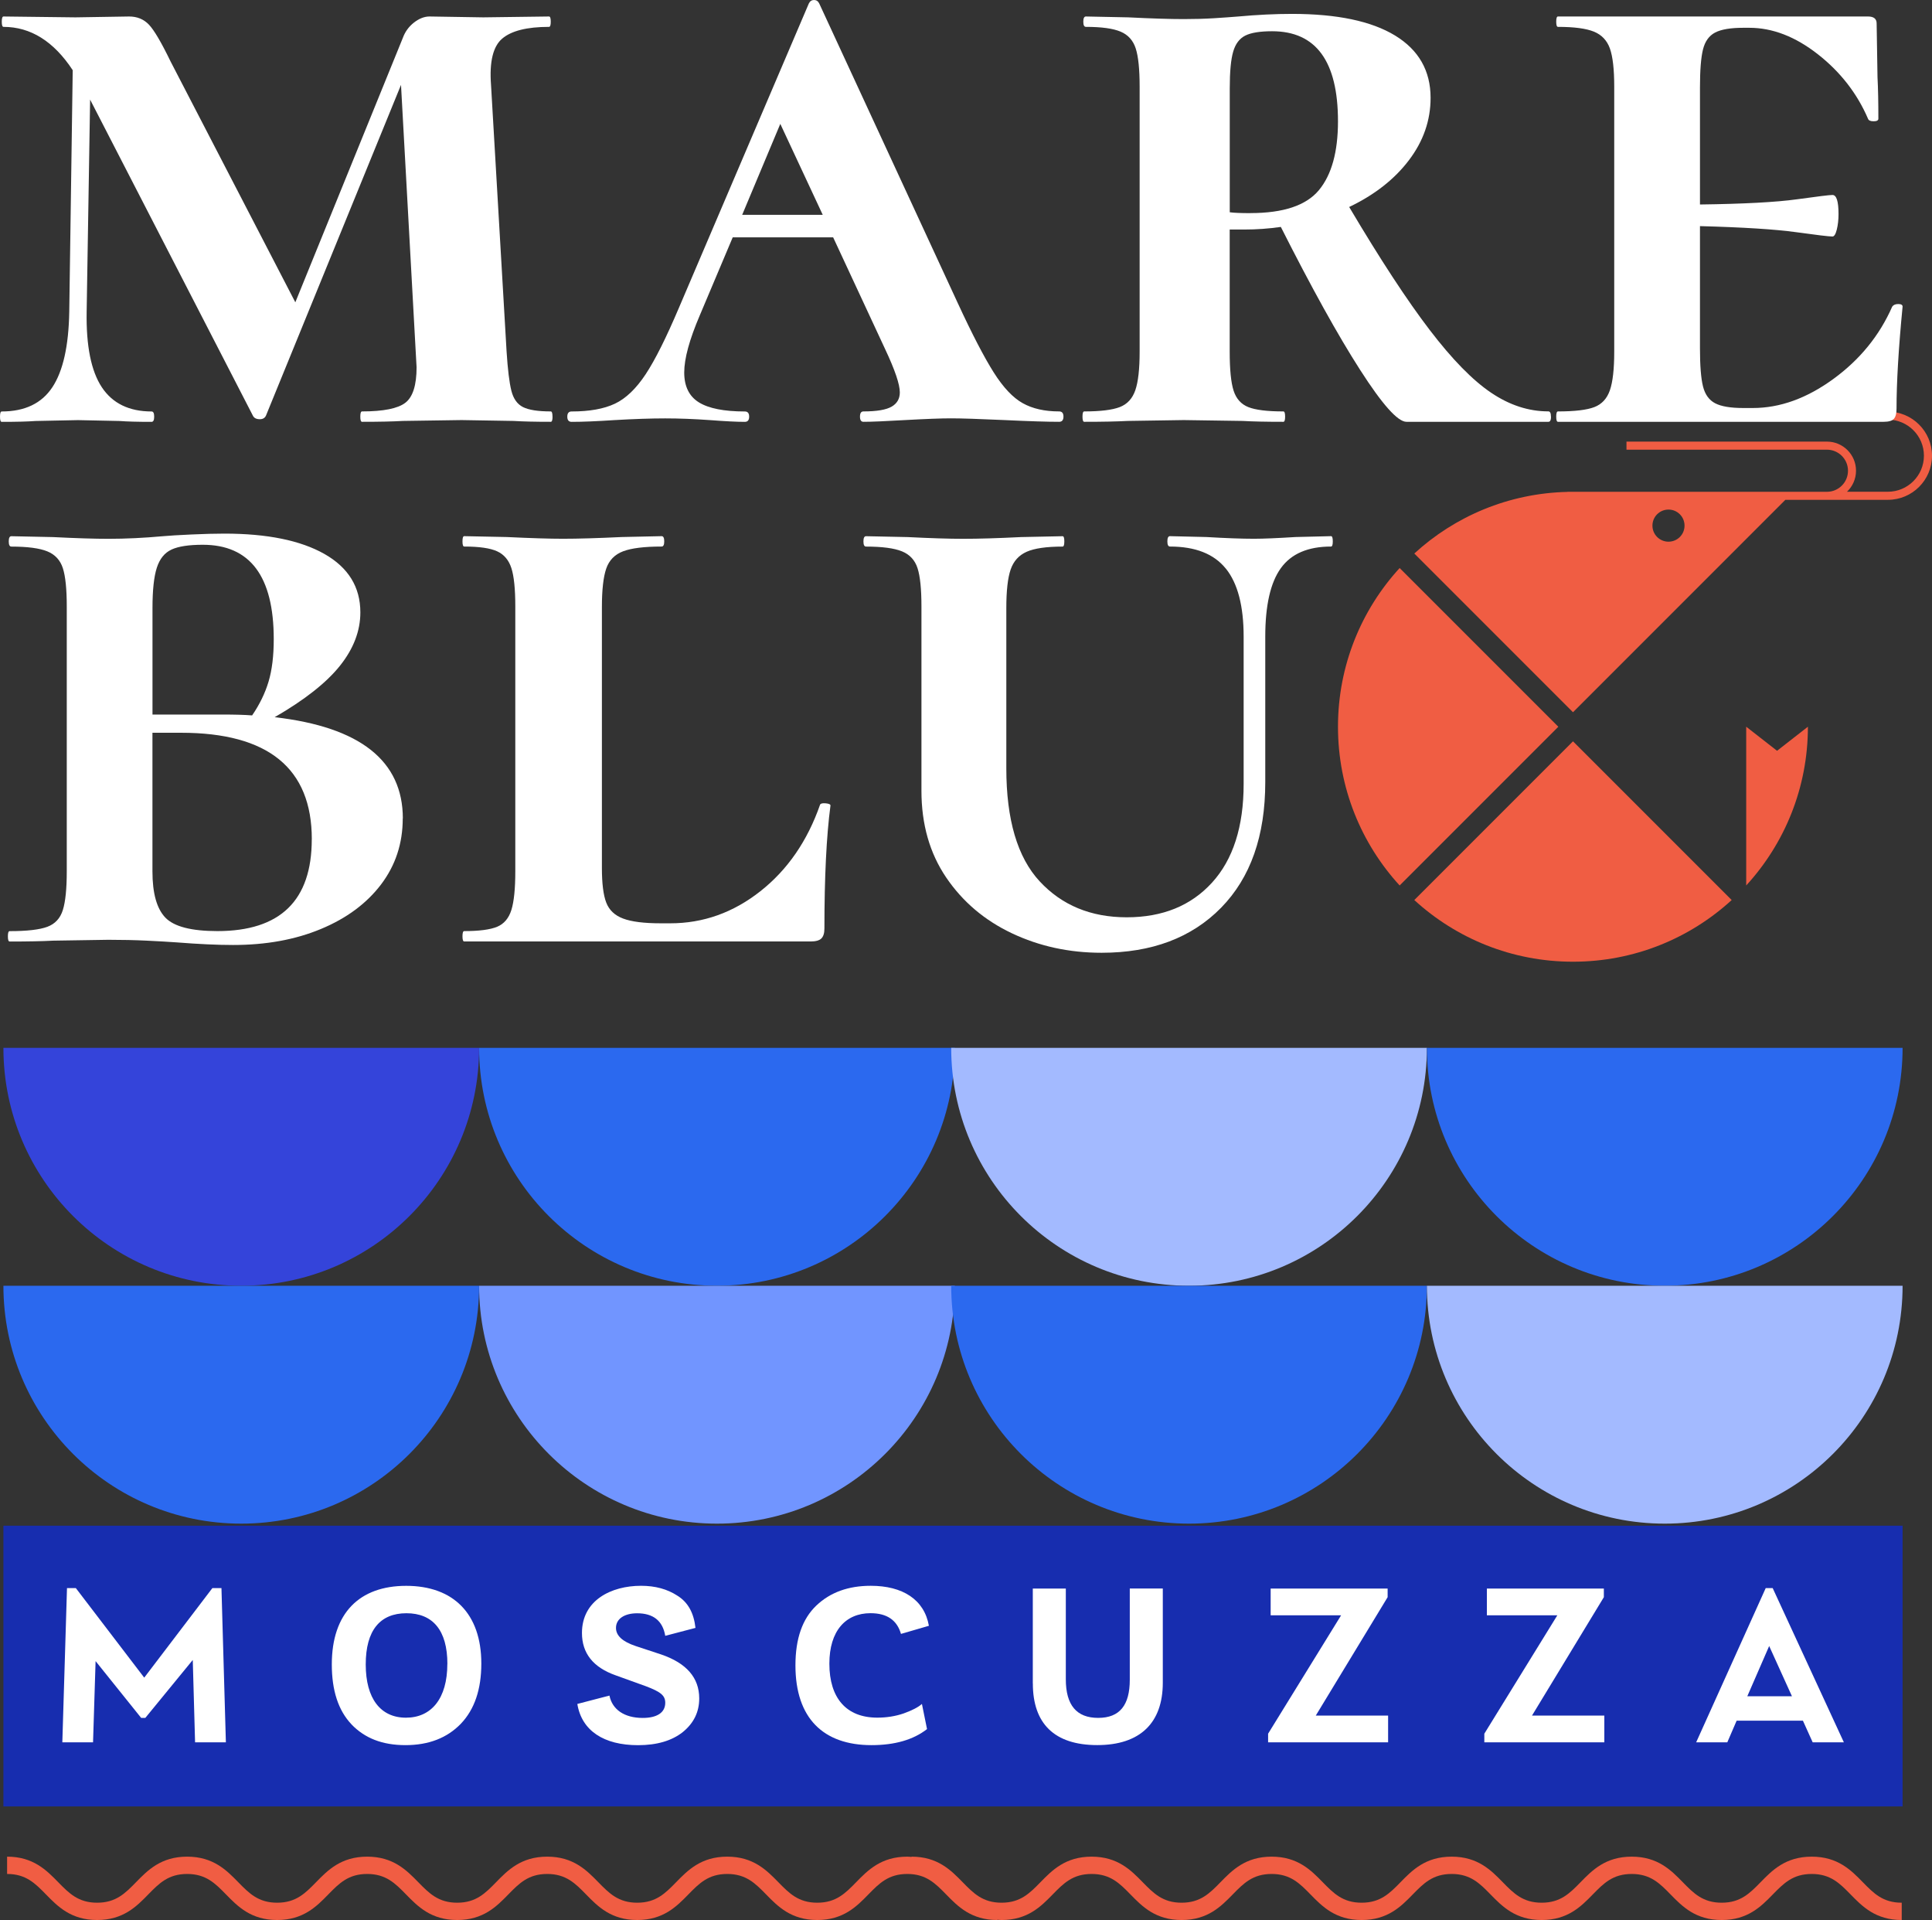
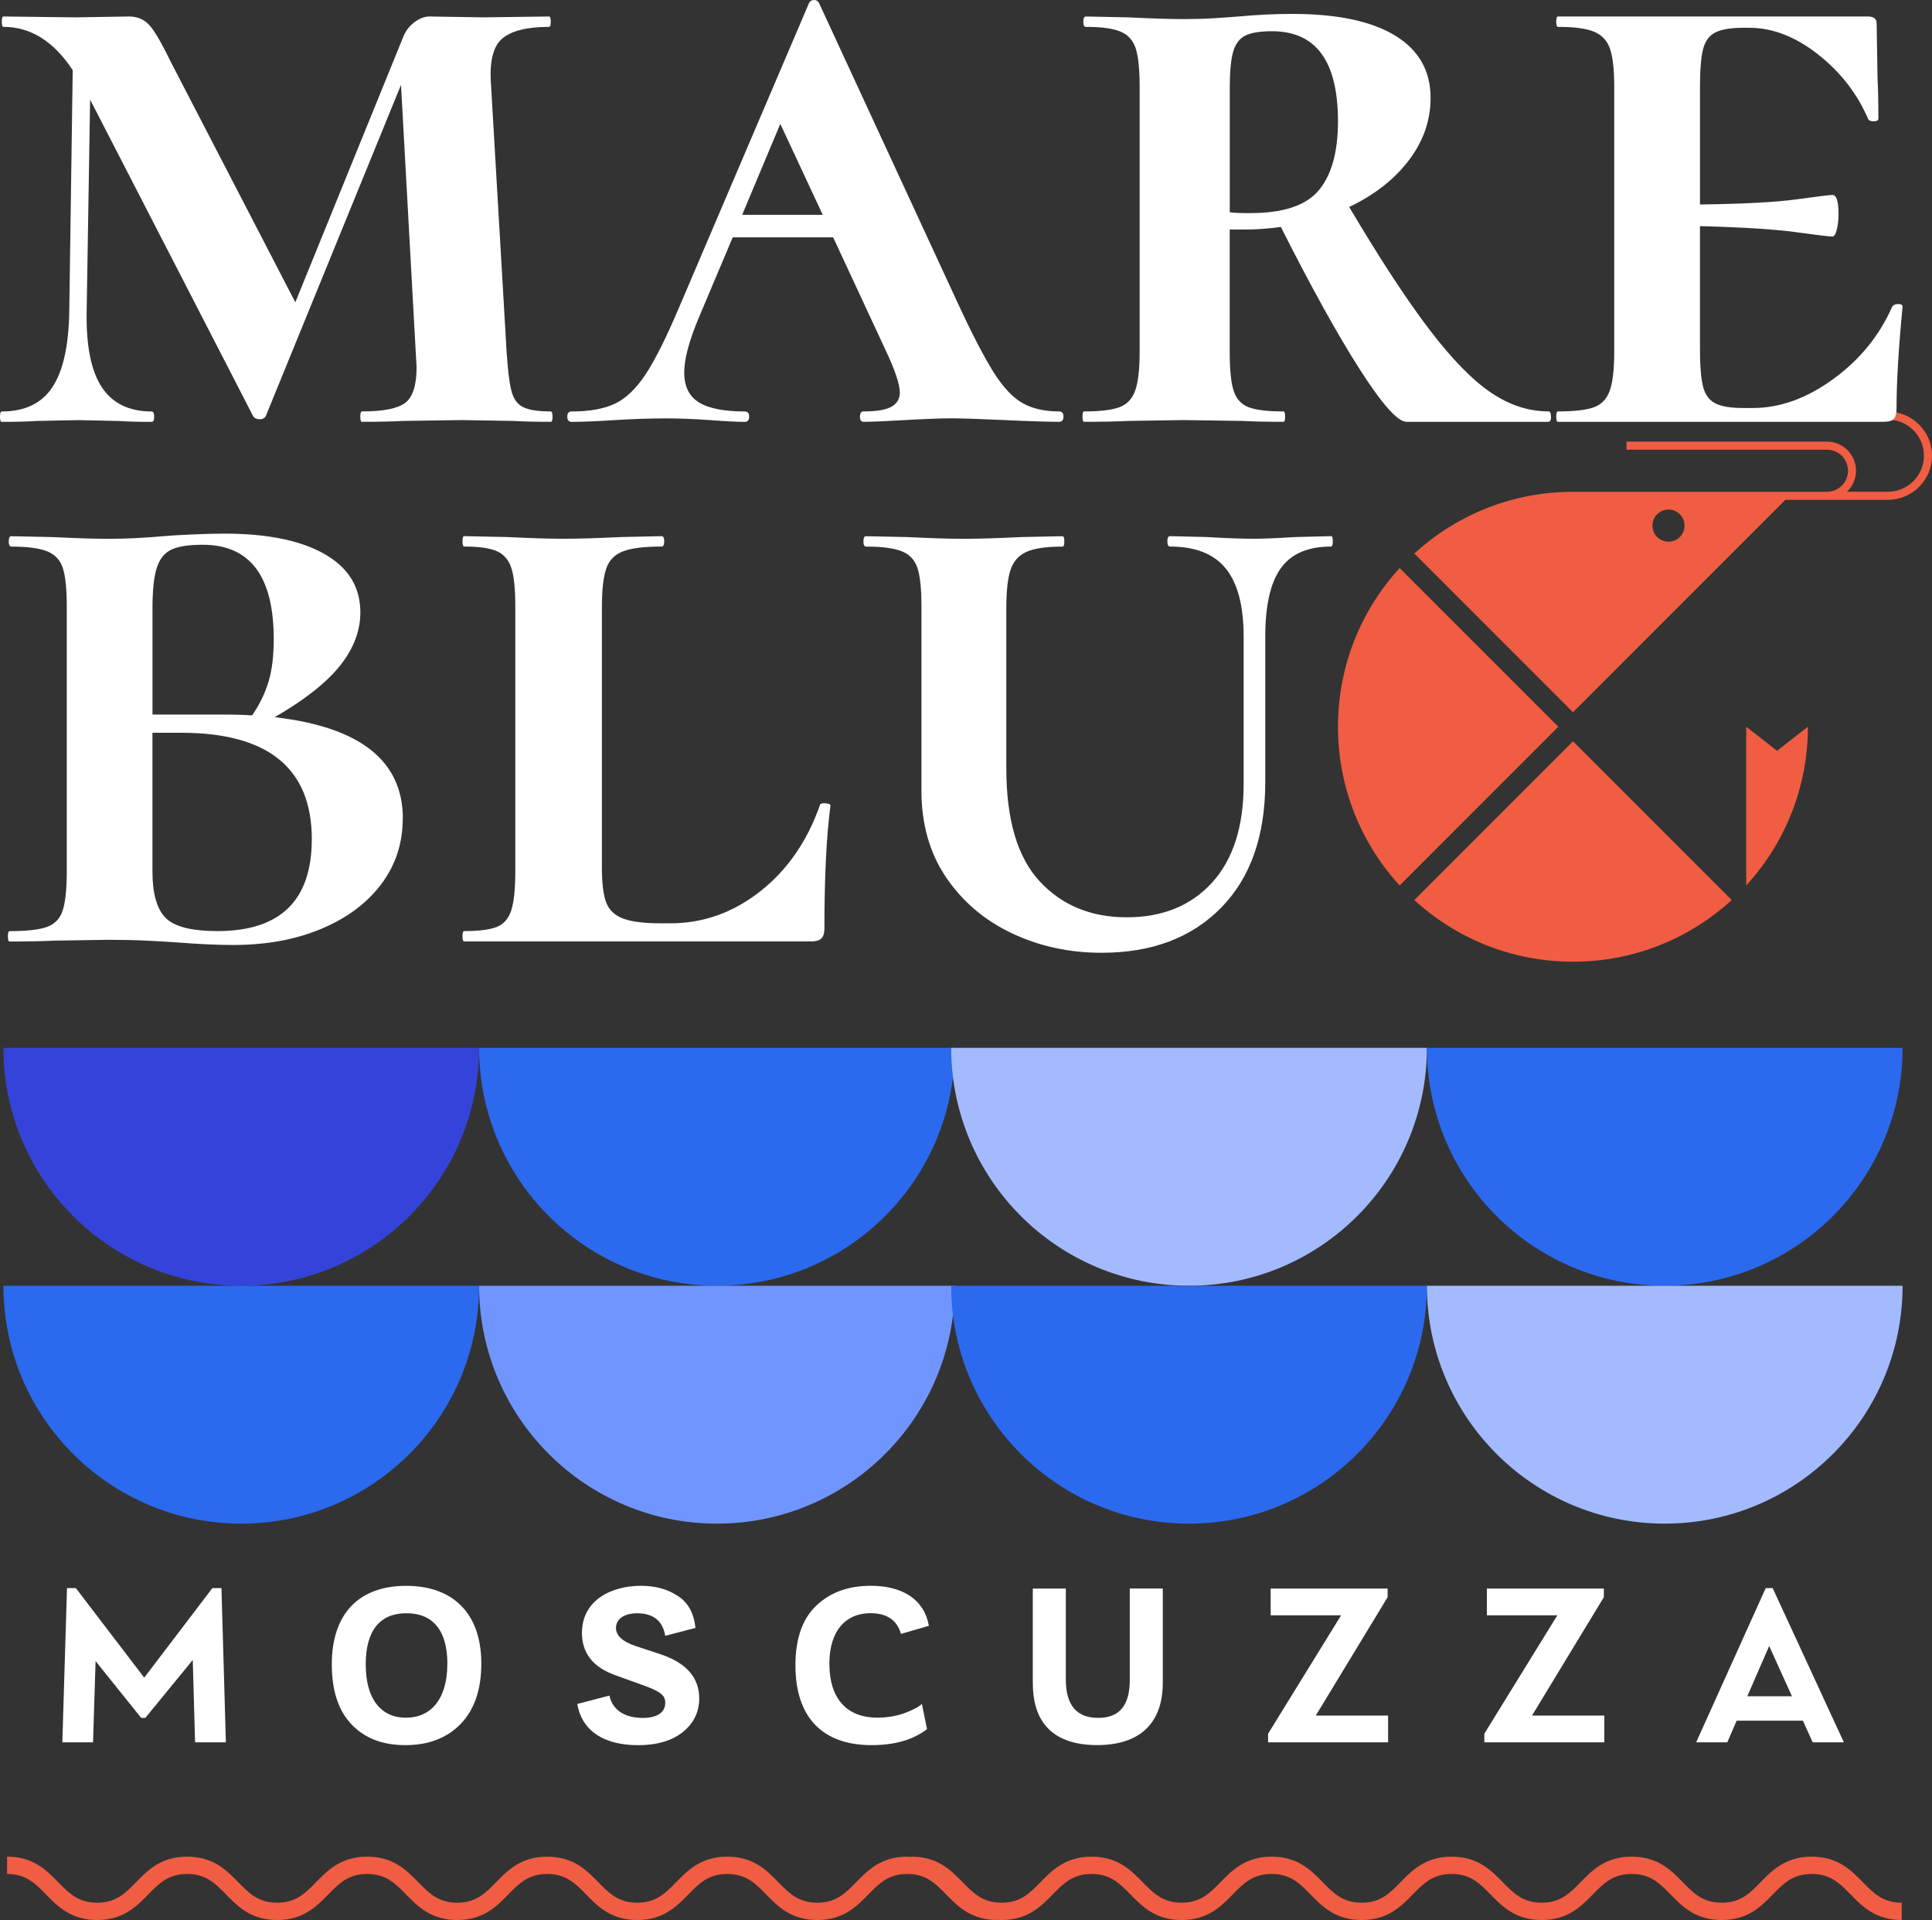
<svg xmlns="http://www.w3.org/2000/svg" id="Livello_1" data-name="Livello 1" viewBox="0 0 402 399.43">
  <rect x="0" y="0" width="402" height="399.43" fill="#333333" stroke="none" />
  <defs>
    <style>      .cls-1 {        fill: #7195ff;      }      .cls-1, .cls-2, .cls-3, .cls-4, .cls-5, .cls-6, .cls-7 {        stroke-width: 0px;      }      .cls-2 {        fill: #3444da;      }      .cls-3 {        fill: #a3baff;      }      .cls-4 {        fill: #fff;      }      .cls-5 {        fill: #2b69ef;      }      .cls-6 {        fill: #172daf;      }      .cls-7 {        fill: #f05d43;      }    </style>
  </defs>
  <g>
    <path class="cls-7" d="m363.35,184.2c7.97-8.7,12.83-20.29,12.83-33.02l-6.42,5.01-6.42-5.01v33.02h.01Z" />
    <path class="cls-7" d="m294.28,187.24c8.7,7.97,20.29,12.83,33.02,12.83s24.32-4.86,33.02-12.83l-33.02-33.02-33.02,33.02Z" />
    <path class="cls-7" d="m291.23,118.17c-7.97,8.7-12.83,20.29-12.83,33.02s4.86,24.32,12.83,33.02l33.02-33.02-33.02-33.02Z" />
    <path class="cls-7" d="m392.82,85.62h-38.87v1.68h38.87c4.13,0,7.5,3.36,7.5,7.5s-3.36,7.5-7.5,7.5h-8.51c1.16-1.1,1.88-2.66,1.88-4.38,0-3.34-2.71-6.05-6.05-6.05h-41.71v1.68h41.71c2.41,0,4.38,1.96,4.38,4.38s-1.96,4.38-4.38,4.38h-53.98v.02c-12.28.28-23.44,5.09-31.88,12.82l33.02,33.02,33.02-33.02,11.17-11.17h21.34c5.06,0,9.17-4.11,9.17-9.17s-4.11-9.17-9.17-9.17v-.02Zm-45.65,27.07c-1.84,0-3.34-1.49-3.34-3.34s1.49-3.34,3.34-3.34,3.34,1.49,3.34,3.34-1.49,3.34-3.34,3.34Z" />
  </g>
  <path class="cls-5" d="m149.18,267.48c27.33,0,49.49-22.16,49.49-49.49h-98.98c0,27.33,22.16,49.49,49.49,49.49Z" />
  <path class="cls-3" d="m247.41,267.48c27.33,0,49.49-22.16,49.49-49.49h-98.98c0,27.33,22.16,49.49,49.49,49.49h0Z" />
  <path class="cls-5" d="m346.39,267.48c27.33,0,49.49-22.16,49.49-49.49h-98.98c0,27.33,22.16,49.49,49.49,49.49h0Z" />
  <path class="cls-1" d="m149.18,316.97c27.33,0,49.49-22.16,49.49-49.49h-98.98c0,27.33,22.16,49.49,49.49,49.49Z" />
  <path class="cls-5" d="m247.41,316.97c27.33,0,49.49-22.16,49.49-49.49h-98.98c0,27.33,22.16,49.49,49.49,49.49h0Z" />
  <path class="cls-3" d="m346.39,316.97c27.33,0,49.49-22.16,49.49-49.49h-98.98c0,27.33,22.16,49.49,49.49,49.49h0Z" />
  <path class="cls-2" d="m50.2,267.48c27.33,0,49.49-22.16,49.49-49.49H.71c0,27.33,22.16,49.49,49.49,49.49Z" />
  <path class="cls-5" d="m50.2,316.97c27.33,0,49.49-22.16,49.49-49.49H.71c0,27.33,22.16,49.49,49.49,49.49Z" />
  <g>
    <path class="cls-4" d="m114.97,86.67c0,.72-.12,1.08-.36,1.08-3.24,0-5.83-.06-7.75-.18l-10.81-.18-12.25.18c-2.04.12-4.87.18-8.47.18-.24,0-.36-.36-.36-1.08s.12-1.08.36-1.08c4.44,0,7.45-.6,9.01-1.8,1.56-1.2,2.34-3.66,2.34-7.39l-.18-3.24-3.06-55.5-28.11,68.83c-.24.48-.66.72-1.26.72-.72,0-1.2-.24-1.44-.72L18.75,20.72l-.72,44.15c-.12,7.09.93,12.32,3.15,15.68s5.68,5.05,10.36,5.05c.36,0,.54.36.54,1.08s-.18,1.08-.54,1.08c-2.88,0-5.11-.06-6.67-.18l-8.65-.18-8.83.18c-1.56.12-3.9.18-7.03.18-.24,0-.36-.36-.36-1.08s.12-1.08.36-1.08c4.8,0,8.32-1.68,10.54-5.05,2.22-3.36,3.39-8.59,3.51-15.68l.72-50.27C11.18,8.59,6.37,5.59.73,5.59c-.24,0-.36-.36-.36-1.08s.12-1.08.36-1.08l14.96.18,11.17-.18c1.68,0,3.06.57,4.14,1.71s2.58,3.69,4.5,7.66l25.95,50.09L83.8,7.93c.48-1.32,1.26-2.4,2.34-3.24,1.08-.84,2.16-1.26,3.24-1.26l11.17.18,13.69-.18c.24,0,.36.36.36,1.08s-.12,1.08-.36,1.08c-4.57,0-7.81.81-9.73,2.43s-2.7,4.84-2.34,9.64l3.24,55.5c.24,3.72.57,6.43.99,8.11s1.23,2.82,2.43,3.42,3.12.9,5.77.9c.24,0,.36.36.36,1.08h.01Z" />
    <path class="cls-4" d="m221.28,86.67c0,.72-.3,1.08-.9,1.08-2.52,0-6.31-.12-11.35-.36-5.29-.24-9.01-.36-11.17-.36-2.04,0-5.22.12-9.55.36-4.09.24-6.97.36-8.65.36-.48,0-.72-.36-.72-1.08s.24-1.08.72-1.08c2.76,0,4.71-.33,5.86-.99,1.14-.66,1.71-1.65,1.71-2.97,0-1.68-1.02-4.68-3.06-9.01l-10.81-23.24h-20.9l-6.85,16.22c-2.16,5.05-3.24,9.01-3.24,11.89s1.02,4.96,3.06,6.22,5.23,1.89,9.55,1.89c.6,0,.9.36.9,1.08s-.3,1.08-.9,1.08c-1.68,0-4.08-.12-7.21-.36-3.36-.24-6.49-.36-9.37-.36s-6.55.12-10.63.36c-3.6.24-6.55.36-8.83.36-.6,0-.9-.36-.9-1.08s.3-1.08.9-1.08c3.72,0,6.73-.54,9.01-1.62s4.41-3.12,6.4-6.13c1.98-3,4.29-7.63,6.94-13.87L168.3.72c.24-.48.6-.72,1.08-.72s.84.24,1.08.72l28.83,62.34c3,6.49,5.5,11.29,7.48,14.42,1.98,3.13,3.99,5.26,6.04,6.4,2.04,1.14,4.56,1.71,7.57,1.71.6,0,.9.36.9,1.08h0Zm-66.85-41.98h16.76l-8.83-18.92-7.93,18.92Z" />
    <path class="cls-4" d="m322.73,86.67c0,.72-.18,1.08-.54,1.08h-29.55c-1.8,0-5.02-3.6-9.64-10.81-4.63-7.21-10.12-17.12-16.49-29.73-2.52.36-5.05.54-7.57.54h-3.07v25.41c0,3.72.27,6.43.81,8.11s1.56,2.82,3.06,3.42,3.93.9,7.3.9c.24,0,.36.36.36,1.08s-.12,1.08-.36,1.08c-3.6,0-6.43-.06-8.47-.18l-12.25-.18-11.71.18c-2.16.12-5.17.18-9.01.18-.24,0-.36-.36-.36-1.08s.12-1.08.36-1.08c3.36,0,5.82-.3,7.39-.9,1.56-.6,2.64-1.77,3.24-3.51.6-1.74.9-4.41.9-8.02V18.02c0-3.6-.27-6.24-.81-7.93-.54-1.68-1.59-2.85-3.16-3.51-1.56-.66-3.96-.99-7.21-.99-.36,0-.54-.36-.54-1.08s.18-1.08.54-1.08l8.83.18c4.8.24,8.65.36,11.53.36,2.28,0,4.38-.06,6.31-.18,1.92-.12,3.6-.24,5.05-.36,3.97-.36,7.68-.54,11.17-.54,9.37,0,16.51,1.5,21.44,4.5,4.92,3,7.39,7.33,7.39,12.97,0,4.68-1.5,9.01-4.51,12.97-3,3.96-7.15,7.21-12.43,9.73,6.48,10.93,12.07,19.46,16.76,25.59,4.68,6.13,8.95,10.48,12.79,13.06,3.84,2.59,7.81,3.87,11.89,3.87.36,0,.54.36.54,1.08h.02Zm-62.53-42.34c6.85,0,11.59-1.59,14.23-4.77s3.97-7.96,3.97-14.32c0-12.49-4.57-18.74-13.7-18.74-2.52,0-4.38.3-5.58.9-1.2.6-2.05,1.71-2.52,3.33-.48,1.62-.72,4.18-.72,7.66v25.77c.84.12,2.28.18,4.33.18h-.01Z" />
    <path class="cls-4" d="m394.98,63.25c.6,0,.9.18.9.54-.84,8.65-1.26,15.74-1.26,21.26,0,.96-.18,1.65-.54,2.07-.36.42-1.08.63-2.16.63h-67.75c-.24,0-.36-.36-.36-1.08s.12-1.08.36-1.08c3.48,0,6.01-.3,7.57-.9s2.64-1.77,3.24-3.51c.6-1.74.9-4.41.9-8.02V18.02c0-3.6-.3-6.24-.9-7.93-.6-1.68-1.71-2.85-3.33-3.51-1.62-.66-4.12-.99-7.48-.99-.24,0-.36-.36-.36-1.08s.12-1.08.36-1.08h64.51c1.2,0,1.8.48,1.8,1.44l.18,11.17c.12,2.28.18,5.17.18,8.65,0,.36-.33.54-.99.54s-1.05-.18-1.17-.54c-2.28-5.29-5.77-9.76-10.45-13.42-4.68-3.66-9.43-5.49-14.24-5.49h-1.26c-2.64,0-4.6.33-5.86.99-1.26.66-2.1,1.83-2.52,3.51-.42,1.68-.63,4.32-.63,7.93v24.33c9.13-.12,15.86-.48,20.18-1.08,4.33-.6,6.78-.9,7.39-.9.84,0,1.26,1.32,1.26,3.96,0,1.2-.12,2.28-.36,3.24-.24.96-.54,1.44-.9,1.44-.72,0-3.24-.3-7.57-.9-4.33-.6-10.99-1.02-20-1.26v25.41c0,3.6.21,6.25.63,7.93s1.26,2.85,2.52,3.51c1.26.66,3.21.99,5.86.99h1.98c5.65,0,11.23-2.01,16.76-6.04,5.52-4.02,9.61-9.04,12.25-15.05.24-.36.66-.54,1.26-.54Z" />
    <path class="cls-4" d="m83.8,170.28c0,5.17-1.5,9.73-4.5,13.7-3,3.96-7.18,7.06-12.52,9.28-5.35,2.23-11.44,3.33-18.29,3.33-3.24,0-7.15-.18-11.71-.54-1.68-.12-3.76-.24-6.22-.36s-5.14-.18-8.02-.18l-11.53.18c-2.16.12-5.17.18-9.01.18-.24,0-.36-.36-.36-1.08s.12-1.08.36-1.08c3.6,0,6.22-.3,7.84-.9,1.62-.6,2.7-1.77,3.24-3.51.54-1.74.81-4.42.81-8.02v-55.14c0-3.6-.27-6.24-.81-7.93-.54-1.68-1.62-2.85-3.24-3.51s-4.12-.99-7.48-.99c-.36,0-.54-.36-.54-1.08s.18-1.08.54-1.08l8.65.18c4.8.24,8.65.36,11.53.36,3.6,0,7.39-.18,11.35-.54,1.32-.12,3.3-.24,5.95-.36,2.64-.12,4.92-.18,6.85-.18,8.89,0,15.83,1.41,20.81,4.23,4.98,2.83,7.48,6.88,7.48,12.16,0,3.85-1.41,7.54-4.23,11.08-2.82,3.54-7.36,7.12-13.6,10.72,17.78,2.04,26.67,9.07,26.67,21.08h-.02Zm-48.11-55.95c-1.44.66-2.46,1.92-3.06,3.78-.6,1.86-.9,4.66-.9,8.38v22.16h14.42c2.76,0,4.86.06,6.31.18,1.56-2.28,2.7-4.62,3.42-7.03.72-2.4,1.08-5.34,1.08-8.83,0-13.09-4.93-19.64-14.77-19.64-2.88,0-5.05.33-6.49.99h-.01Zm29.19,60.27c0-14.77-9.07-22.16-27.21-22.16h-5.95v28.83c0,4.57.9,7.78,2.7,9.64s5.41,2.79,10.81,2.79c13.09,0,19.64-6.36,19.64-19.1h.01Z" />
    <path class="cls-4" d="m125.24,180.55c0,3.24.3,5.65.9,7.21.6,1.56,1.77,2.68,3.51,3.33,1.74.66,4.35.99,7.84.99h1.98c6.85,0,13.09-2.22,18.74-6.67,5.64-4.44,9.79-10.45,12.43-18.02.12-.24.51-.33,1.17-.27s.99.21.99.45c-.84,6.37-1.26,14.9-1.26,25.59,0,.96-.21,1.65-.63,2.07-.42.42-1.17.63-2.25.63h-72.07c-.24,0-.36-.36-.36-1.08s.12-1.08.36-1.08c3.12,0,5.41-.3,6.85-.9,1.44-.6,2.43-1.77,2.97-3.51.54-1.74.81-4.42.81-8.02v-55.14c0-3.6-.27-6.24-.81-7.93-.54-1.68-1.53-2.85-2.97-3.51s-3.73-.99-6.85-.99c-.24,0-.36-.36-.36-1.08s.12-1.08.36-1.08l8.83.18c5.05.24,8.95.36,11.71.36,3.12,0,7.21-.12,12.25-.36l8.29-.18c.36,0,.54.36.54,1.08s-.18,1.08-.54,1.08c-3.6,0-6.28.33-8.02.99-1.74.66-2.91,1.86-3.51,3.6s-.9,4.42-.9,8.02v54.24h0Z" />
    <path class="cls-4" d="m255.06,118.29c-2.46-3.06-6.34-4.59-11.62-4.59-.36,0-.54-.36-.54-1.08s.18-1.08.54-1.08l7.57.18c4.08.24,7.39.36,9.91.36,1.92,0,4.8-.12,8.65-.36l7.39-.18c.24,0,.36.36.36,1.08s-.12,1.08-.36,1.08c-4.81,0-8.29,1.5-10.45,4.5s-3.24,7.75-3.24,14.24v30.27c0,11.17-3.06,19.88-9.19,26.13s-14.42,9.37-24.87,9.37c-6.73,0-12.94-1.35-18.65-4.05-5.71-2.7-10.27-6.58-13.69-11.62-3.42-5.05-5.14-11.05-5.14-18.02v-38.38c0-3.6-.27-6.24-.81-7.93-.54-1.68-1.62-2.85-3.24-3.51-1.62-.66-4.12-.99-7.48-.99-.36,0-.54-.36-.54-1.08s.18-1.08.54-1.08l8.65.18c4.8.24,8.65.36,11.53.36,3.24,0,7.27-.12,12.07-.36l8.65-.18c.24,0,.36.36.36,1.08s-.12,1.08-.36,1.08c-3.36,0-5.86.36-7.48,1.08s-2.73,1.95-3.33,3.69c-.6,1.74-.9,4.42-.9,8.02v33.33c0,10.69,2.31,18.53,6.94,23.52,4.62,4.98,10.66,7.48,18.11,7.48s13.36-2.4,17.75-7.21c4.38-4.8,6.58-11.65,6.58-20.54v-30.63c0-6.37-1.23-11.08-3.69-14.15h-.02Z" />
  </g>
-   <rect class="cls-6" x=".71" y="317.4" width="395.17" height="58.4" />
  <g>
    <path class="cls-4" d="m46.98,362.46h-6.39l-.48-17.13-9.87,12.05h-.87l-9.48-11.81-.53,16.89h-6.39l.97-32.08h1.84l14.23,18.63,14.18-18.63h1.89l.92,32.08h-.02Z" />
    <path class="cls-4" d="m73.15,358.74c-2.76-2.9-4.11-7.06-4.11-12.48,0-10.69,5.76-16.35,15.48-16.35s15.63,5.71,15.63,16.16c0,5.37-1.4,9.53-4.26,12.53-2.85,2.95-6.68,4.45-11.52,4.45s-8.47-1.45-11.23-4.31h.01Zm19.94-12.58c0-7.02-3.05-10.55-8.52-10.55s-8.47,3.53-8.47,10.65,3.1,11.08,8.37,11.08,8.61-3.97,8.61-11.18h.01Z" />
    <path class="cls-4" d="m120.13,354.48l6.68-1.74c.58,2.9,3.1,4.65,6.92,4.65,2.9,0,4.69-1.06,4.69-3.15,0-1.5-.92-2.27-4.02-3.44l-6.29-2.27c-4.69-1.65-7.02-4.6-7.02-8.81,0-6.82,6.1-9.82,12.29-9.82,2.95,0,5.47.68,7.6,2.08,2.18,1.36,3.39,3.58,3.73,6.68l-6.29,1.65c-.53-3.15-2.52-4.69-5.85-4.69-2.52,0-4.4,1.07-4.4,3.05,0,1.6,1.35,2.85,4.11,3.77l5.27,1.74c5.27,1.79,7.94,4.84,7.94,9.15,0,2.85-1.16,5.18-3.44,7.02-2.27,1.79-5.37,2.71-9.29,2.71-7.11,0-11.71-3-12.63-8.56v-.02Z" />
    <path class="cls-4" d="m165.51,346.45c0-5.56,1.45-9.68,4.35-12.44,2.9-2.76,6.68-4.11,11.32-4.11,6.63,0,11.13,2.85,12.1,8.32l-5.81,1.69c-.82-2.85-2.9-4.31-6.34-4.31-5.18,0-8.56,3.68-8.56,10.5,0,7.16,3.53,11.23,9.97,11.23,1.94,0,3.77-.29,5.47-.87,1.74-.63,3-1.26,3.82-1.98l1.06,5.23c-2.85,2.23-6.73,3.34-11.56,3.34-10.02,0-15.82-5.61-15.82-16.6h0Z" />
    <path class="cls-4" d="m214.9,350.22v-19.74h6.87v18.87c0,5.37,2.23,8.03,6.73,8.03s6.58-2.66,6.58-7.94v-18.97h6.87v19.6c0,8.32-4.69,12.97-13.64,12.97s-13.4-4.5-13.4-12.82h0Z" />
    <path class="cls-4" d="m273.78,356.9h15.05v5.56h-24.97v-1.79l15.19-24.63h-14.66v-5.56h24.34v1.79l-14.95,24.63h0Z" />
    <path class="cls-4" d="m318.77,356.9h15.05v5.56h-24.97v-1.79l15.19-24.63h-14.66v-5.56h24.34v1.79l-14.95,24.63h0Z" />
    <path class="cls-4" d="m377.17,362.46l-2.03-4.5h-13.79l-1.94,4.5h-6.48l14.47-32.08h1.45l14.81,32.08h-6.49Zm-13.6-9.58h9.29l-4.74-10.45-4.55,10.45h0Z" />
  </g>
  <path class="cls-7" d="m387.62,391.58c-2.44-2.5-5.21-5.33-10.65-5.33s-8.21,2.83-10.65,5.33c-2.23,2.28-4.16,4.25-8.08,4.25s-5.85-1.97-8.08-4.25c-2.44-2.5-5.21-5.33-10.65-5.33s-8.21,2.83-10.65,5.33c-2.23,2.28-4.16,4.25-8.08,4.25s-5.85-1.97-8.08-4.25c-2.44-2.5-5.21-5.33-10.65-5.33s-8.21,2.83-10.65,5.33c-2.23,2.28-4.16,4.25-8.08,4.25s-5.85-1.97-8.08-4.25c-2.44-2.5-5.21-5.33-10.65-5.33s-8.21,2.83-10.65,5.33c-2.23,2.28-4.16,4.25-8.08,4.25s-5.85-1.97-8.08-4.25c-2.44-2.5-5.21-5.33-10.65-5.33s-8.21,2.83-10.65,5.33c-2.23,2.28-4.16,4.25-8.08,4.25s-5.85-1.97-8.08-4.25c-2.44-2.5-5.21-5.33-10.65-5.33v.06c-.3-.02-.57-.06-.89-.06-5.44,0-8.21,2.83-10.65,5.33-2.23,2.28-4.16,4.25-8.08,4.25s-5.85-1.97-8.08-4.25c-2.44-2.5-5.21-5.33-10.65-5.33s-8.21,2.83-10.65,5.33c-2.23,2.28-4.16,4.25-8.08,4.25s-5.85-1.97-8.08-4.25c-2.44-2.5-5.21-5.33-10.65-5.33s-8.21,2.83-10.65,5.33c-2.23,2.28-4.16,4.25-8.08,4.25s-5.85-1.97-8.08-4.25c-2.44-2.5-5.21-5.33-10.65-5.33s-8.21,2.83-10.65,5.33c-2.23,2.28-4.16,4.25-8.08,4.25s-5.85-1.97-8.08-4.25c-2.44-2.5-5.21-5.33-10.65-5.33s-8.21,2.83-10.65,5.33c-2.23,2.28-4.16,4.25-8.08,4.25s-5.85-1.97-8.08-4.25c-2.44-2.5-5.21-5.33-10.65-5.33v3.6c3.93,0,5.85,1.97,8.08,4.25,2.44,2.5,5.21,5.33,10.65,5.33s8.21-2.83,10.65-5.33c2.23-2.28,4.16-4.25,8.08-4.25s5.85,1.97,8.08,4.25c2.44,2.5,5.21,5.33,10.65,5.33s8.21-2.83,10.65-5.33c2.23-2.28,4.16-4.25,8.08-4.25s5.85,1.97,8.08,4.25c2.44,2.5,5.21,5.33,10.65,5.33s8.21-2.83,10.65-5.33c2.23-2.28,4.16-4.25,8.08-4.25s5.85,1.97,8.08,4.25c2.44,2.5,5.21,5.33,10.65,5.33s8.21-2.83,10.65-5.33c2.23-2.28,4.16-4.25,8.08-4.25s5.85,1.97,8.08,4.25c2.44,2.5,5.21,5.33,10.65,5.33s8.21-2.83,10.65-5.33c2.23-2.28,4.16-4.25,8.08-4.25s5.85,1.97,8.08,4.25c2.44,2.5,5.21,5.33,10.65,5.33v-.06c.3.02.57.06.89.06,5.44,0,8.21-2.83,10.65-5.33,2.23-2.28,4.16-4.25,8.08-4.25s5.85,1.97,8.08,4.25c2.44,2.5,5.21,5.33,10.65,5.33s8.21-2.83,10.65-5.33c2.23-2.28,4.16-4.25,8.08-4.25s5.85,1.97,8.08,4.25c2.44,2.5,5.21,5.33,10.65,5.33s8.21-2.83,10.65-5.33c2.23-2.28,4.16-4.25,8.08-4.25s5.85,1.97,8.08,4.25c2.44,2.5,5.21,5.33,10.65,5.33s8.21-2.83,10.65-5.33c2.23-2.28,4.16-4.25,8.08-4.25s5.85,1.97,8.08,4.25c2.44,2.5,5.21,5.33,10.65,5.33s8.21-2.83,10.65-5.33c2.23-2.28,4.16-4.25,8.08-4.25s5.85,1.97,8.08,4.25c2.44,2.5,5.21,5.33,10.65,5.33v-3.6c-3.93,0-5.85-1.97-8.08-4.25Z" />
</svg>